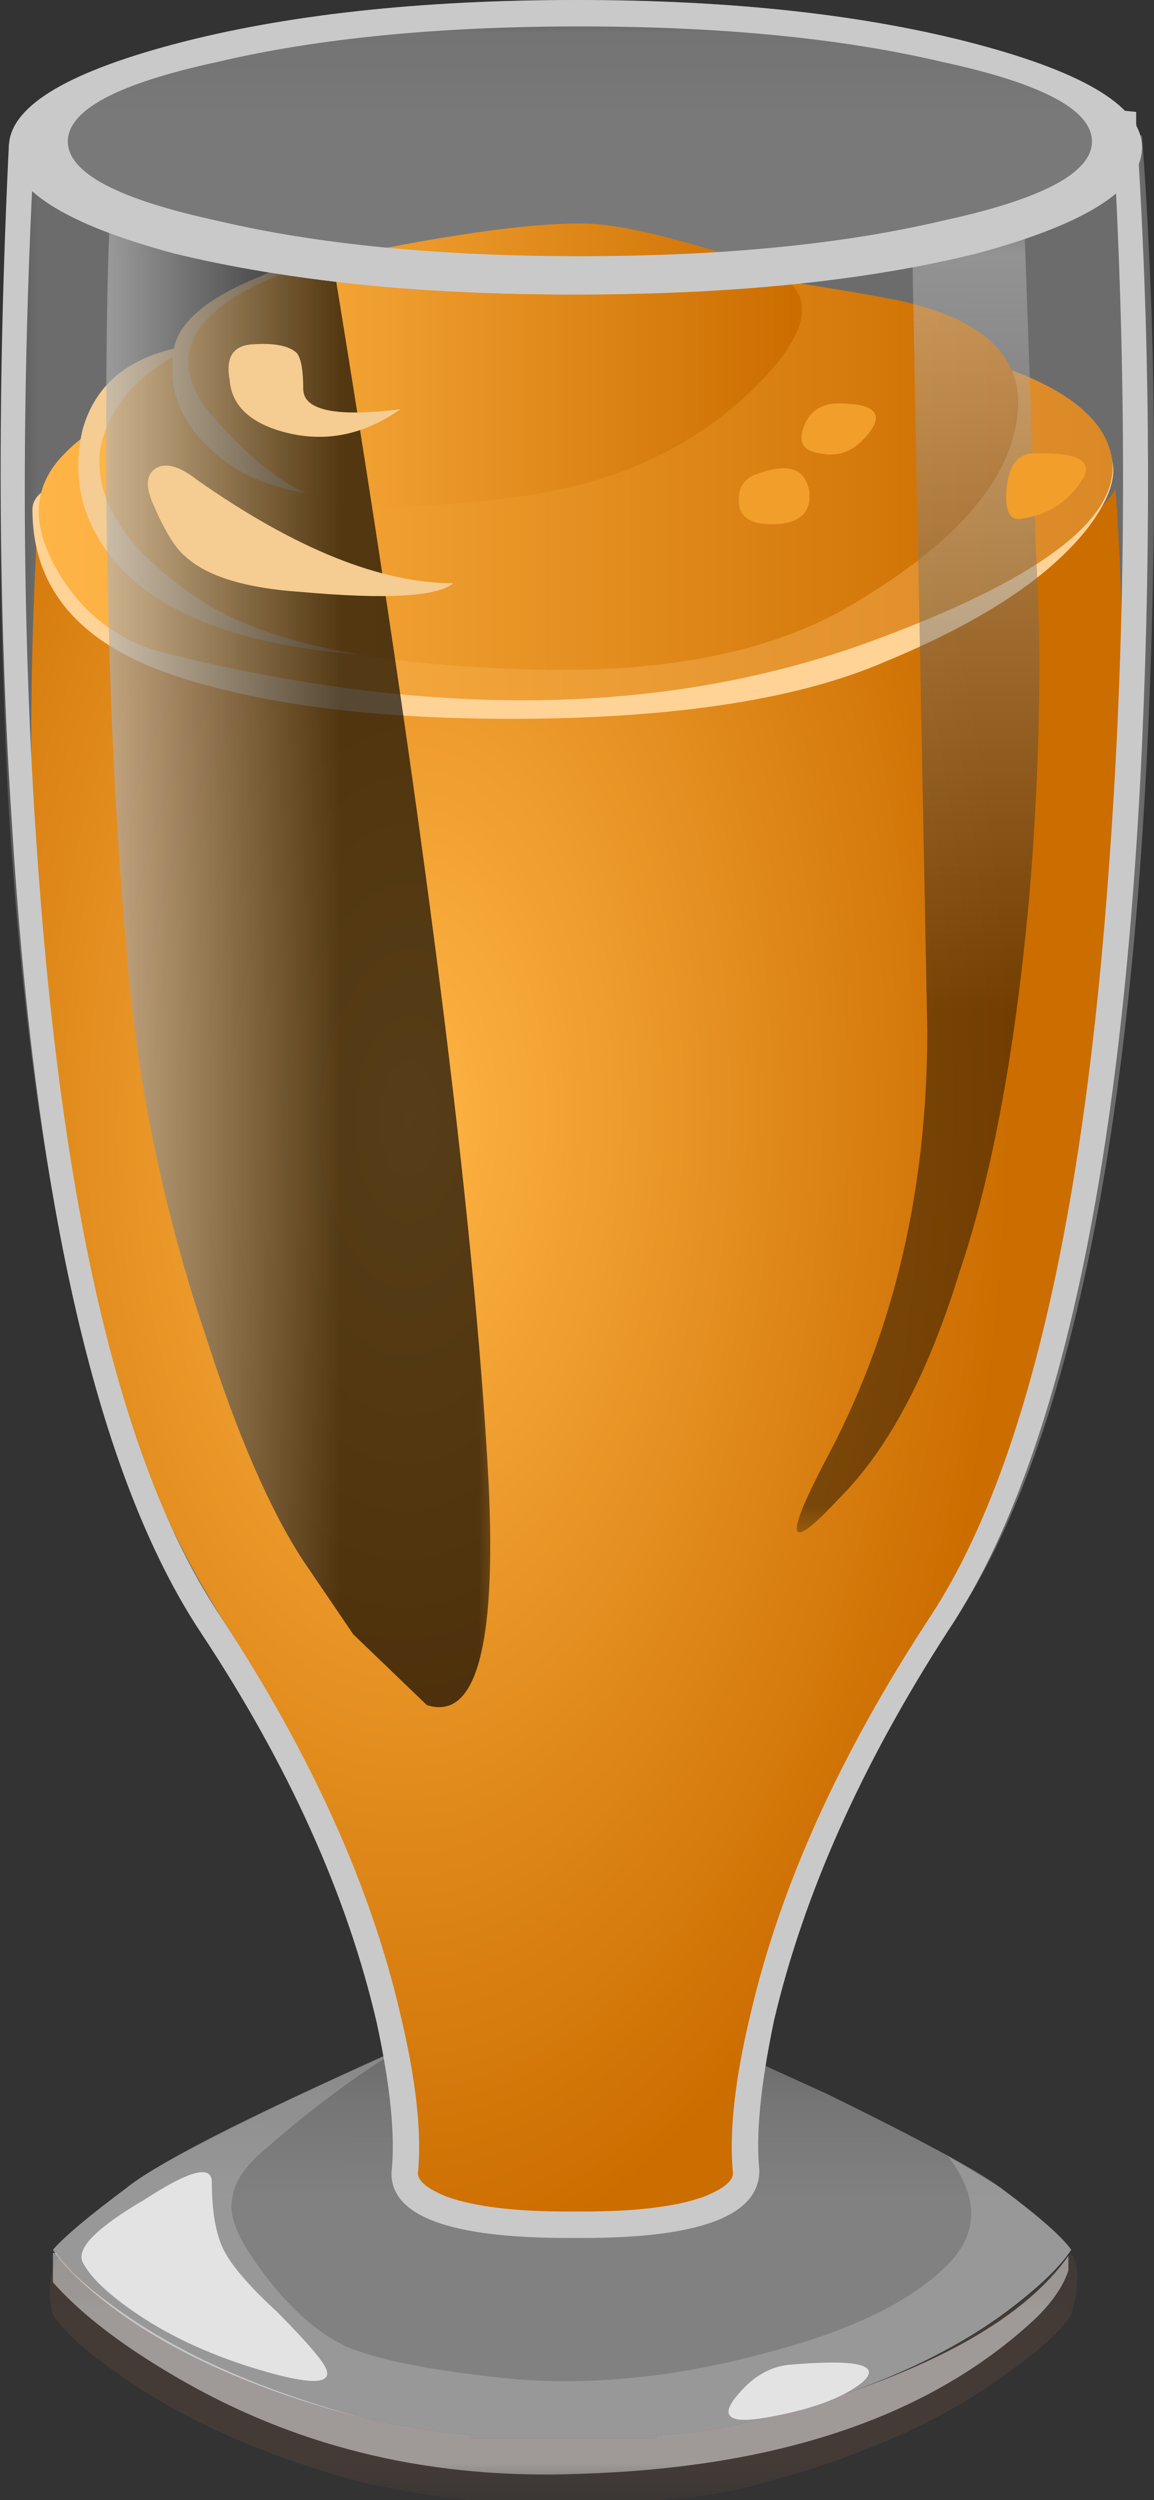
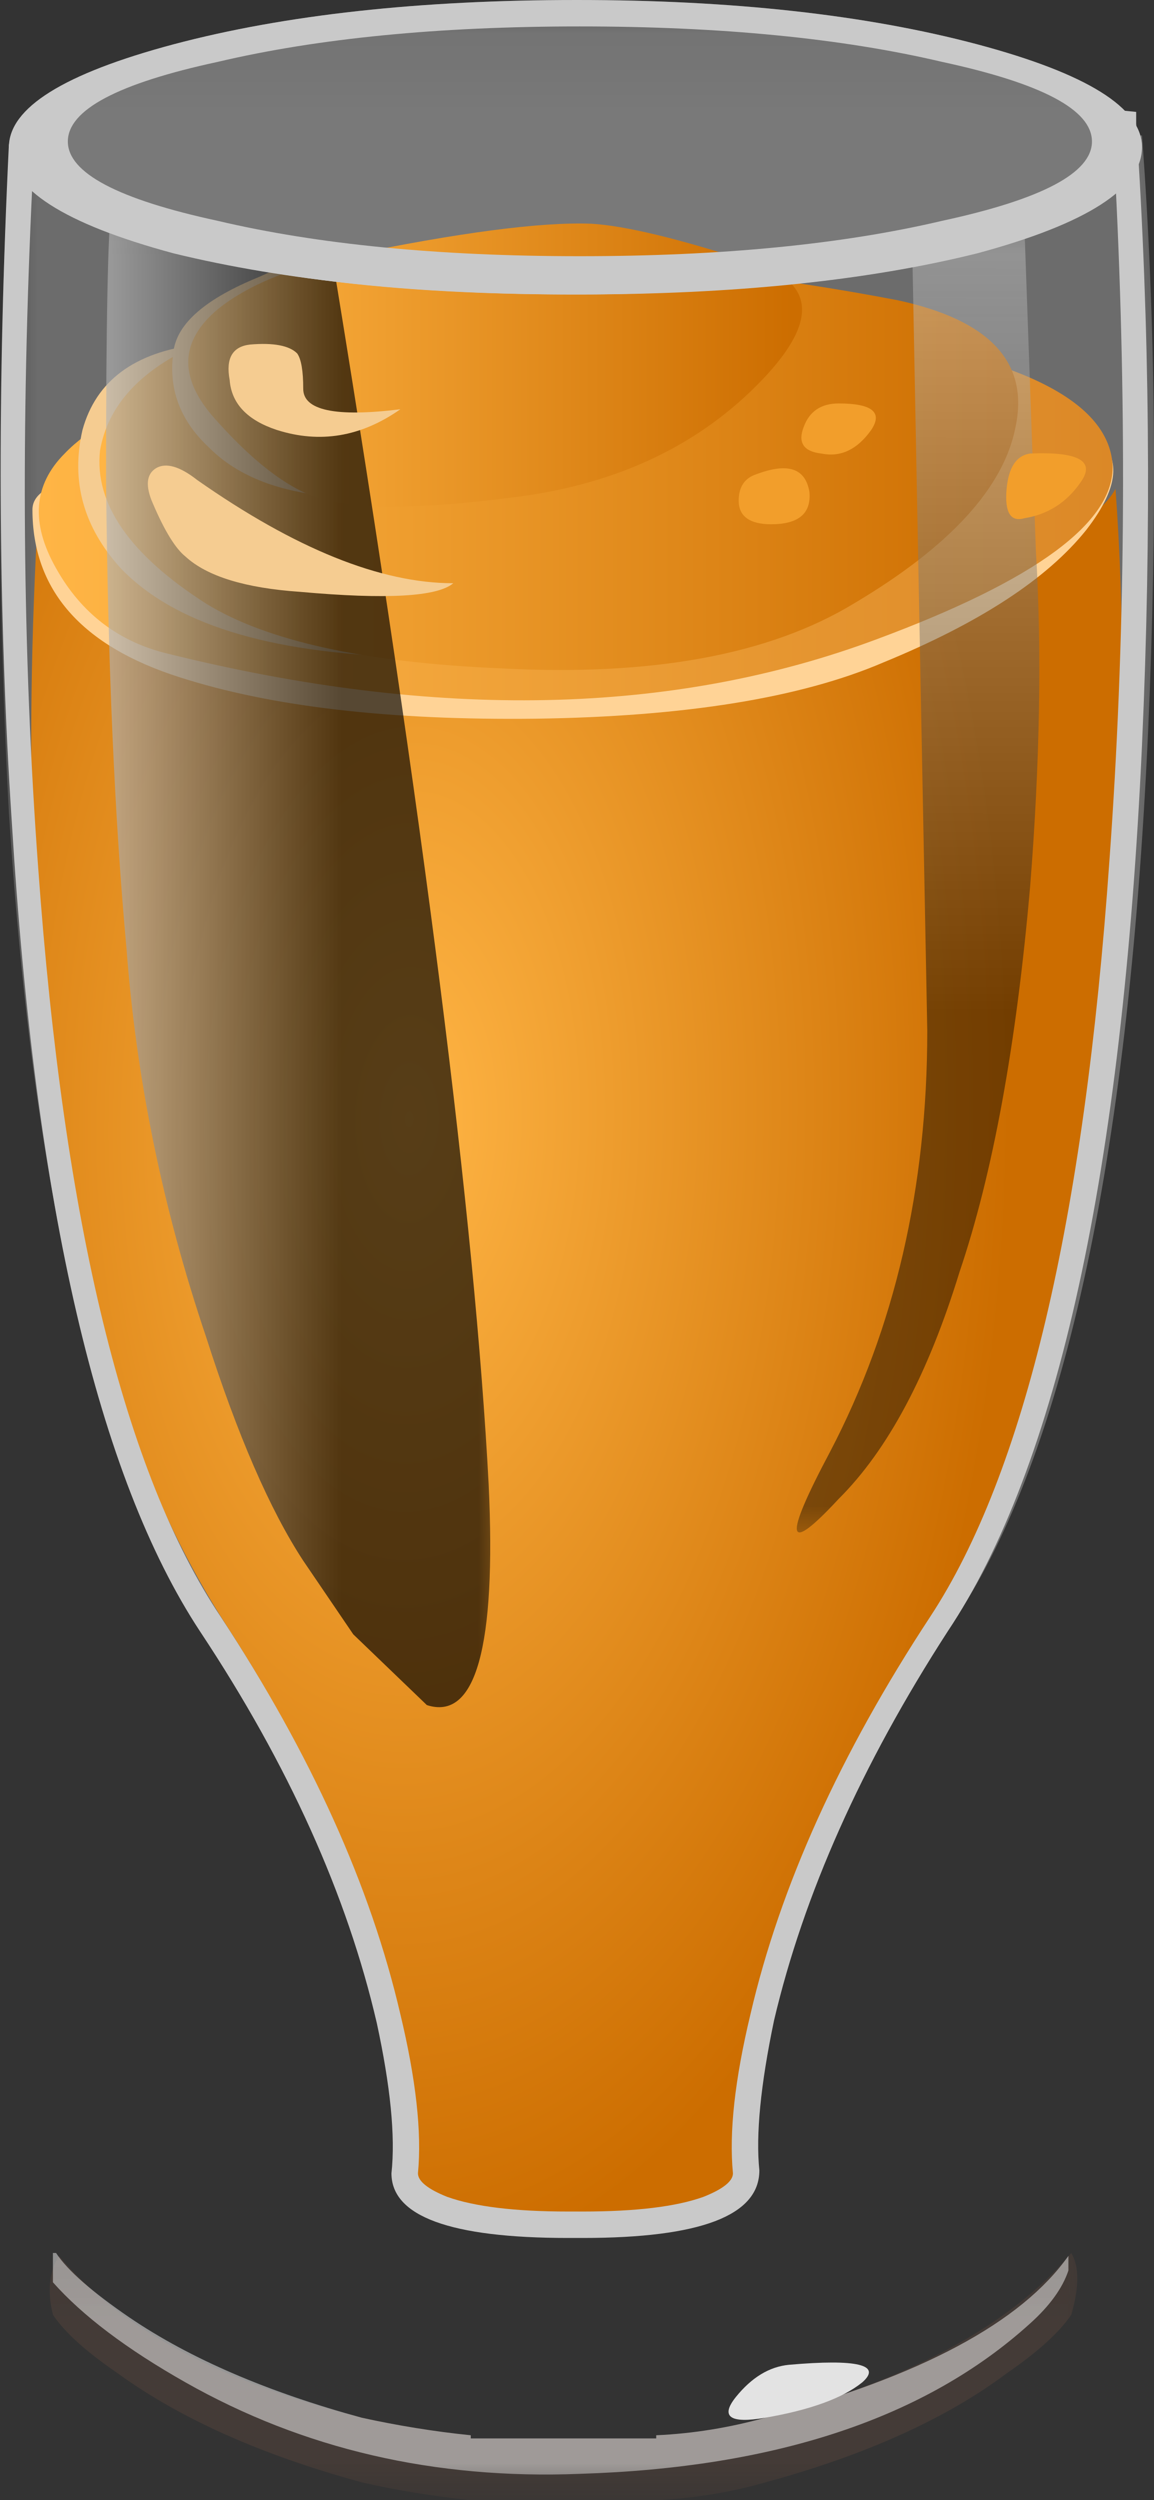
<svg xmlns="http://www.w3.org/2000/svg" xmlns:ns1="http://www.inkscape.org/namespaces/inkscape" id="svg2" xml:space="preserve" viewBox="0 0 19.604 42.45" version="1.1" ns1:version="0.91 r13725">
  <rect x="0" y="0" width="19.604" height="42.45" fill="#333333" stroke="none" />
  <defs id="defs6">
    <clipPath id="clipPath18">
      <path id="path20" d="m0-0.04h15v4h-15v-4z" ns1:connector-curvature="0" />
    </clipPath>
    <mask id="mask22">
      <g id="g24">
        <g id="g26" clip-path="url(#clipPath18)">
          <path id="path28" style="fill:#000000;fill-opacity:.379" d="m0-0.04h15v4h-15v-4z" ns1:connector-curvature="0" />
        </g>
      </g>
    </mask>
    <clipPath id="clipPath34">
      <path id="path36" d="m0-0.04h15v4h-15v-4z" ns1:connector-curvature="0" />
    </clipPath>
    <clipPath id="clipPath38">
      <path id="path40" d="m0 0h15v4h-15v-4z" ns1:connector-curvature="0" />
    </clipPath>
    <clipPath id="clipPath62">
      <path id="path64" d="m0-0.04h15v4h-15v-4z" ns1:connector-curvature="0" />
    </clipPath>
    <mask id="mask66">
      <g id="g68">
        <g id="g70" clip-path="url(#clipPath62)">
          <path id="path72" style="fill:#000000;fill-opacity:.488" d="m0-0.04h15v4h-15v-4z" ns1:connector-curvature="0" />
        </g>
      </g>
    </mask>
    <clipPath id="clipPath78">
      <path id="path80" d="m0-0.04h15v4h-15v-4z" ns1:connector-curvature="0" />
    </clipPath>
    <clipPath id="clipPath82">
      <path id="path84" d="m0 0h15v4h-15v-4z" ns1:connector-curvature="0" />
    </clipPath>
    <clipPath id="clipPath106">
      <path id="path108" d="m0-0.04h15v7h-15v-7z" ns1:connector-curvature="0" />
    </clipPath>
    <mask id="mask110">
      <g id="g112">
        <g id="g114" clip-path="url(#clipPath106)">
-           <path id="path116" style="fill:#000000;fill-opacity:.379" d="m0-0.04h15v7h-15v-7z" ns1:connector-curvature="0" />
-         </g>
+           </g>
      </g>
    </mask>
    <clipPath id="clipPath122">
-       <path id="path124" d="m0-0.04h15v7h-15v-7z" ns1:connector-curvature="0" />
+       <path id="path124" d="m0-0.04h15v7h-15z" ns1:connector-curvature="0" />
    </clipPath>
    <clipPath id="clipPath126">
      <path id="path128" d="m0 0h15v7h-15v-7z" ns1:connector-curvature="0" />
    </clipPath>
    <linearGradient id="linearGradient134" y2="-16334" gradientUnits="userSpaceOnUse" x2="21.553" gradientTransform="matrix(0 -.8 .8 -.001 13075 5.025)" y1="-16334" x1="14.378">
      <stop id="stop136" style="stop-color:#7a7a7a" offset="0" />
      <stop id="stop138" style="stop-color:#ffffff" offset="1" />
    </linearGradient>
    <clipPath id="clipPath166">
      <path id="path168" d="m0-0.04h15v7h-15v-7z" ns1:connector-curvature="0" />
    </clipPath>
    <mask id="mask170">
      <g id="g172">
        <g id="g174" clip-path="url(#clipPath166)">
-           <path id="path176" style="fill:#000000;fill-opacity:.231" d="m0-0.04h15v7h-15v-7z" ns1:connector-curvature="0" />
-         </g>
+           </g>
      </g>
    </mask>
    <clipPath id="clipPath182">
      <path id="path184" d="m0-0.04h15v7h-15v-7z" ns1:connector-curvature="0" />
    </clipPath>
    <clipPath id="clipPath186">
      <path id="path188" d="m0 0h15v7h-15v-7z" ns1:connector-curvature="0" />
    </clipPath>
    <clipPath id="clipPath210">
      <path id="path212" d="m0 2.96h16v30h-16v-30z" ns1:connector-curvature="0" />
    </clipPath>
    <mask id="mask214">
      <g id="g216">
        <g id="g218" clip-path="url(#clipPath210)">
          <path id="path220" style="fill:#000000;fill-opacity:.281" d="m0 2.96h16v30h-16v-30z" ns1:connector-curvature="0" />
        </g>
      </g>
    </mask>
    <clipPath id="clipPath226">
      <path id="path228" d="m0 2.96h16v30h-16v-30z" ns1:connector-curvature="0" />
    </clipPath>
    <clipPath id="clipPath230">
      <path id="path232" d="m0 3h16v30h-16v-30z" ns1:connector-curvature="0" />
    </clipPath>
    <radialGradient id="radialGradient260" gradientUnits="userSpaceOnUse" cy="-7.21" cx="18.902" gradientTransform="matrix(-.011 -.8 .417 -.006 8.774 33.839)" r="19.589">
      <stop id="stop262" style="stop-color:#ffb545" offset="0" />
      <stop id="stop264" style="stop-color:#cc6d00" offset="1" />
    </radialGradient>
    <clipPath id="clipPath272">
      <path id="path274" d="m0 29.96h16v4h-16v-4z" ns1:connector-curvature="0" />
    </clipPath>
    <mask id="mask276">
      <g id="g278">
        <g id="g280" clip-path="url(#clipPath272)">
          <path id="path282" style="fill:#000000;fill-opacity:.34" d="m0 29.96h16v4h-16v-4z" ns1:connector-curvature="0" />
        </g>
      </g>
    </mask>
    <clipPath id="clipPath288">
      <path id="path290" d="m0 29.96h16v4h-16v-4z" ns1:connector-curvature="0" />
    </clipPath>
    <clipPath id="clipPath292">
      <path id="path294" d="m0 30h16v4h-16v-4z" ns1:connector-curvature="0" />
    </clipPath>
    <linearGradient id="linearGradient324" y2="8.689" gradientUnits="userSpaceOnUse" x2="18.934" gradientTransform="matrix(.8 0 0 -.8 0 33.96)" y1="8.689" x1=".659">
      <stop id="stop326" style="stop-color:#ffb545" offset="0" />
      <stop id="stop328" style="stop-color:#db8827" offset="1" />
    </linearGradient>
    <linearGradient id="linearGradient344" y2="7.939" gradientUnits="userSpaceOnUse" x2="17.315" gradientTransform="matrix(.8 0 0 -.8 0 33.96)" y1="7.939" x1="1.69">
      <stop id="stop346" style="stop-color:#ffb545" offset="0" />
      <stop id="stop348" style="stop-color:#cc6d00" offset="1" />
    </linearGradient>
    <linearGradient id="linearGradient364" y2="6.198" gradientUnits="userSpaceOnUse" x2="13.499" gradientTransform="matrix(.8 0 0 -.8 0 33.96)" y1="6.198" x1="3.199">
      <stop id="stop366" style="stop-color:#ffb545" offset="0" />
      <stop id="stop368" style="stop-color:#cc6d00" offset="1" />
    </linearGradient>
    <clipPath id="clipPath380">
      <path id="path382" d="m1 9.96h6v22h-6v-22z" ns1:connector-curvature="0" />
    </clipPath>
    <mask id="mask384">
      <g id="g386">
        <g id="g388" clip-path="url(#clipPath380)">
          <path id="path390" style="fill:#000000;fill-opacity:.66" d="m1 9.96h6v22h-6v-22z" ns1:connector-curvature="0" />
        </g>
      </g>
    </mask>
    <clipPath id="clipPath396">
      <path id="path398" d="m1 9.96h6v22h-6v-22z" ns1:connector-curvature="0" />
    </clipPath>
    <clipPath id="clipPath400">
      <path id="path402" d="m1 10h6v22h-6v-22z" ns1:connector-curvature="0" />
    </clipPath>
    <linearGradient id="linearGradient408" y2="-12.792" gradientUnits="userSpaceOnUse" x2="4" gradientTransform="matrix(.8 0 0 .8 1.44 31.28)" y1="-12.792" x1="-1.7">
      <stop id="stop410" style="stop-color:#ffffff" offset="0" />
      <stop id="stop412" style="stop-color:#000000" offset="1" />
    </linearGradient>
    <clipPath id="clipPath440">
      <path id="path442" d="m10 12.96h5v18h-5v-18z" ns1:connector-curvature="0" />
    </clipPath>
    <mask id="mask444">
      <g id="g446">
        <g id="g448" clip-path="url(#clipPath440)">
          <path id="path450" style="fill:#000000;fill-opacity:.441" d="m10 12.96h5v18h-5v-18z" ns1:connector-curvature="0" />
        </g>
      </g>
    </mask>
    <clipPath id="clipPath456">
      <path id="path458" d="m10 12.96h5v18h-5v-18z" ns1:connector-curvature="0" />
    </clipPath>
    <clipPath id="clipPath460">
      <path id="path462" d="m10 13h5v18h-5v-18z" ns1:connector-curvature="0" />
    </clipPath>
    <linearGradient id="linearGradient468" y2="-16342" gradientUnits="userSpaceOnUse" x2="31.61" gradientTransform="matrix(0 -.8 .8 -.001 13085 29.185)" y1="-16342" x1="15.334">
      <stop id="stop470" style="stop-color:#ffffff" offset="0" />
      <stop id="stop472" style="stop-color:#000000" offset="1" />
    </linearGradient>
  </defs>
  <g id="g10" transform="matrix(1.25 0 0 -1.25 0 42.45)">
    <g id="g12">
      <g id="g14">
        <g id="g30" mask="url(#mask22)">
          <g id="g42">
            <g id="g44" clip-path="url(#clipPath34)">
              <g id="g46" transform="translate(0 -.04)">
                <g id="g50">
                  <g id="g52" clip-path="url(#clipPath38)">
                    <g id="g54">
                      <path id="path56" style="fill-rule:evenodd;fill:#5e473c" d="m14.559 3.398c0.109-0.183 0.109-0.464 0-0.839-0.161-0.239-0.454-0.504-0.879-0.797-0.825-0.617-1.918-1.11-3.282-1.481-0.476-0.136-0.972-0.215-1.476-0.242h-2.524c-0.503 0.055-1 0.133-1.476 0.242-1.363 0.371-2.469 0.864-3.32 1.481-0.43 0.293-0.723 0.558-0.883 0.797-0.078 0.32-0.051 0.586 0.082 0.8 0.824-0.984 2.199-1.718 4.121-2.199 0.476-0.105 0.973-0.187 1.476-0.238v-0.043h2.524v0.043c0.504 0.023 1 0.105 1.476 0.238 1.95 0.508 3.336 1.254 4.161 2.238z" ns1:connector-curvature="0" />
                    </g>
                  </g>
                </g>
              </g>
            </g>
          </g>
        </g>
      </g>
      <g id="g58">
        <g id="g74" mask="url(#mask66)">
          <g id="g86">
            <g id="g88" clip-path="url(#clipPath78)">
              <g id="g90" transform="translate(0 -.04)">
                <g id="g94">
                  <g id="g96" clip-path="url(#clipPath82)">
                    <g id="g98">
                      <path id="path100" style="fill-rule:evenodd;fill:#ffffff" d="m10.398 1.16c2.11 0.559 3.481 1.293 4.122 2.199v-0.199c-0.079-0.238-0.254-0.48-0.52-0.719-1.414-1.281-3.453-1.961-6.121-2.043-1.973-0.078-3.758 0.336-5.359 1.243-0.801 0.453-1.399 0.906-1.801 1.359v0.398h0.043c0.156-0.238 0.492-0.531 1-0.878 0.824-0.559 1.879-1.012 3.156-1.36 0.48-0.105 0.977-0.187 1.48-0.238v-0.043h2.52v0.043c0.508 0.023 1 0.105 1.48 0.238z" ns1:connector-curvature="0" />
                    </g>
                  </g>
                </g>
              </g>
            </g>
          </g>
        </g>
      </g>
      <g id="g102">
        <g id="g118" mask="url(#mask110)">
          <g id="g140">
            <g id="g142" clip-path="url(#clipPath122)">
              <g id="g144" transform="translate(0 -.04)">
                <g id="g148">
                  <g id="g150" clip-path="url(#clipPath126)">
                    <g id="g152">
                      <g id="g154">
                        <g id="g156">
                          <g id="g158">
                            <path id="path160" style="fill-rule:evenodd;fill:url(#linearGradient134)" d="m13.602 4.281c0.503-0.375 0.824-0.652 0.957-0.84-0.161-0.242-0.454-0.519-0.879-0.839-0.828-0.614-1.918-1.094-3.282-1.442-0.48-0.133-0.972-0.215-1.48-0.238v-0.043h-2.52v0.043c-0.503 0.051-1 0.133-1.48 0.238-1.359 0.348-2.465 0.828-3.316 1.442-0.43 0.32-0.723 0.597-0.883 0.839 0.16 0.184 0.496 0.465 1 0.84 0.508 0.399 1.894 1.094 4.16 2.078l1.84 0.403 1.761-0.403 1.758-0.8c1.254-0.614 2.043-1.039 2.364-1.278z" ns1:connector-curvature="0" />
                          </g>
                        </g>
                      </g>
                    </g>
                  </g>
                </g>
              </g>
            </g>
          </g>
        </g>
      </g>
      <g id="g162">
        <g id="g178" mask="url(#mask170)">
          <g id="g190">
            <g id="g192" clip-path="url(#clipPath182)">
              <g id="g194" transform="translate(0 -.04)">
                <g id="g198">
                  <g id="g200" clip-path="url(#clipPath186)">
                    <g id="g202">
                      <path id="path204" style="fill-rule:evenodd;fill:#e3e3e3" d="m13.602 4.281c0.503-0.375 0.824-0.656 0.957-0.84-0.161-0.242-0.454-0.519-0.879-0.839-0.828-0.614-1.918-1.094-3.282-1.442-0.48-0.133-0.972-0.215-1.48-0.238v-0.043h-2.52v0.043c-0.503 0.051-1 0.133-1.48 0.238-1.359 0.348-2.465 0.828-3.316 1.442-0.43 0.32-0.723 0.597-0.883 0.839 0.16 0.184 0.496 0.465 1 0.84 0.293 0.266 1.547 0.907 3.761 1.918-0.613-0.371-1.226-0.824-1.839-1.359-0.293-0.238-0.453-0.465-0.481-0.68-0.055-0.215 0.039-0.492 0.281-0.84 0.399-0.586 0.825-0.988 1.278-1.199 0.453-0.187 1.226-0.336 2.32-0.441 1.066-0.078 2.188 0.039 3.359 0.359 1.149 0.293 1.977 0.695 2.481 1.199 0.426 0.43 0.426 0.922 0 1.481l0.723-0.438z" ns1:connector-curvature="0" />
                    </g>
                  </g>
                </g>
              </g>
            </g>
          </g>
        </g>
      </g>
      <g id="g206">
        <g id="g222" mask="url(#mask214)">
          <g id="g234">
            <g id="g236" clip-path="url(#clipPath226)">
              <g id="g238" transform="translate(0 -.04)">
                <g id="g242">
                  <g id="g244" clip-path="url(#clipPath230)">
                    <g id="g246">
                      <path id="path248" style="fill-rule:evenodd;fill:#ffffff" d="m15.52 32.16c0.187-2.48 0.214-5.187 0.082-8.121-0.27-5.867-1.161-9.906-2.68-12.117-1.254-1.867-2.082-3.668-2.481-5.402-0.187-0.879-0.253-1.559-0.203-2.04l-0.277-0.359c-0.402-0.242-1.094-0.359-2.082-0.359h-0.078c-0.961 0-1.641 0.117-2.039 0.359l-0.282 0.359c0.051 0.481-0.027 1.161-0.242 2.04-0.398 1.734-1.226 3.535-2.476 5.402-1.414 2.051-2.297 5.73-2.641 11.039-0.16 2.961-0.16 5.934 0 8.918 0.133-0.531 0.945-0.973 2.438-1.32 1.468-0.371 3.226-0.559 5.281-0.559 2.133 0 3.949 0.188 5.441 0.559 1.492 0.402 2.239 0.882 2.239 1.441l-0.04 0.16h0.04z" ns1:connector-curvature="0" />
                    </g>
                  </g>
                </g>
              </g>
            </g>
          </g>
        </g>
      </g>
      <g id="g250">
        <g id="g252">
          <g id="g258">
            <path id="path266" style="fill-rule:evenodd;fill:url(#radialGradient260)" d="m13.078 26.241c1.16 0.297 1.852 0.66 2.082 1.078 0.121-1.64 0.121-3.464 0-5.48-0.238-4.426-1.066-7.746-2.48-9.957-1.172-1.867-1.961-3.668-2.36-5.402-0.187-0.879-0.254-1.559-0.199-2.04l-0.281-0.359c-0.371-0.242-1.012-0.359-1.918-0.359h-0.082c-0.906 0-1.547 0.117-1.918 0.359l-0.281 0.359c0.054 0.481-0.016 1.161-0.2 2.04-0.375 1.734-1.16 3.535-2.363 5.402-2.105 3.25-2.957 8.305-2.558 15.156 0.214-0.906 2.668-1.359 7.359-1.359 2.027 0 3.762 0.187 5.199 0.562z" ns1:connector-curvature="0" />
          </g>
        </g>
      </g>
      <g id="g268">
        <g id="g284" mask="url(#mask276)">
          <g id="g296">
            <g id="g298" clip-path="url(#clipPath288)">
              <g id="g300" transform="translate(0 -.04)">
                <g id="g304">
                  <g id="g306" clip-path="url(#clipPath292)">
                    <g id="g308">
                      <path id="path310" style="fill-rule:evenodd;fill:#ffffff" d="m15.52 32c0-0.559-0.747-1.039-2.239-1.441-1.496-0.371-3.308-0.559-5.441-0.559s-3.961 0.188-5.481 0.559c-1.492 0.402-2.238 0.882-2.238 1.441 0 0.535 0.746 1 2.238 1.398 1.52 0.403 3.348 0.602 5.481 0.602 2.105 0 3.922-0.199 5.441-0.602 1.492-0.398 2.239-0.863 2.239-1.398z" ns1:connector-curvature="0" />
                    </g>
                  </g>
                </g>
              </g>
            </g>
          </g>
        </g>
      </g>
      <path id="path312" style="fill-rule:evenodd;fill:#ffd396" d="m8.199 28.159c3.922 0.242 6.121 0.215 6.602-0.078 0.453-0.266 0.437-0.707-0.039-1.32-0.535-0.668-1.457-1.266-2.762-1.801-1.121-0.48-2.695-0.734-4.719-0.762-1.976-0.023-3.586 0.16-4.84 0.563-1.336 0.426-2 1.187-2 2.277 0 0.215 0.239 0.363 0.719 0.442 0.719 0.105 1.16 0.187 1.32 0.242 1.868 0.16 3.774 0.304 5.719 0.437z" ns1:connector-curvature="0" />
      <g id="g314">
        <g id="g316">
          <g id="g322">
            <path id="path330" style="fill-rule:evenodd;fill:url(#linearGradient324)" d="m2.281 25.081c-0.668 0.16-1.176 0.547-1.519 1.16-0.348 0.614-0.309 1.133 0.117 1.559 0.641 0.668 1.988 1.094 4.043 1.281 0.613 0.024 1.586 0.145 2.918 0.359 1.281 0.161 2.414 0.172 3.398 0.04 2.535-0.321 3.828-0.934 3.883-1.84 0.024-0.774-1.043-1.559-3.199-2.36-2.777-1.039-5.988-1.105-9.641-0.199z" ns1:connector-curvature="0" />
          </g>
        </g>
      </g>
      <path id="path332" style="fill-rule:evenodd;fill:#f5cc91" d="m2.68 29.28c1.175-0.746 2.175-1.48 3-2.199 1.625-1.441 1.558-2.121-0.2-2.043-1.839 0.055-3.121 0.453-3.839 1.203-0.508 0.559-0.68 1.184-0.52 1.879 0.184 0.668 0.707 1.055 1.559 1.16z" ns1:connector-curvature="0" />
      <g id="g334">
        <g id="g336">
          <g id="g342">
            <path id="path350" style="fill-rule:evenodd;fill:url(#linearGradient344)" d="m2.68 29.28c1.625 0.692 3.347 1.055 5.16 1.078 1.254 0 2.707-0.16 4.359-0.476 1.254-0.27 1.789-0.844 1.602-1.723-0.16-0.824-0.895-1.625-2.199-2.398-1.149-0.696-2.747-0.989-4.801-0.879-1.84 0.078-3.176 0.371-4 0.879-1.039 0.664-1.52 1.359-1.442 2.078 0.106 0.613 0.547 1.094 1.321 1.441z" ns1:connector-curvature="0" />
          </g>
        </g>
      </g>
      <path id="path352" style="fill-rule:evenodd;fill:#f5cc91" d="m4.559 30.562 1-1.68c0.48-1.121 0.281-1.684-0.598-1.684-0.961 0-1.668 0.227-2.121 0.684-0.399 0.371-0.559 0.812-0.481 1.316 0.055 0.375 0.442 0.707 1.161 1 0.347 0.16 0.695 0.282 1.039 0.364z" ns1:connector-curvature="0" />
      <g id="g354">
        <g id="g356">
          <g id="g362">
            <path id="path370" style="fill-rule:evenodd;fill:url(#linearGradient364)" d="m4.68 30.48c1.547 0.32 2.668 0.468 3.359 0.441 0.453-0.027 1.176-0.199 2.16-0.52 0.906-0.269 0.934-0.828 0.082-1.679-0.855-0.856-1.976-1.364-3.359-1.524-1.254-0.16-2.121-0.16-2.602 0-0.425 0.137-0.906 0.508-1.441 1.121-0.453 0.536-0.426 1.016 0.082 1.442 0.398 0.32 0.973 0.558 1.719 0.719z" ns1:connector-curvature="0" />
          </g>
        </g>
      </g>
-       <path id="path372" style="fill-rule:evenodd;fill:#e3e3e3" d="m2.879 4.319c0-0.398 0.055-0.707 0.16-0.918 0.109-0.214 0.348-0.496 0.723-0.839 0.426-0.43 0.652-0.696 0.679-0.801 0.051-0.188-0.242-0.188-0.882 0-0.637 0.187-1.2 0.437-1.68 0.758-0.399 0.269-0.652 0.507-0.758 0.718-0.082 0.188 0.199 0.469 0.84 0.844 0.613 0.399 0.918 0.481 0.918 0.238z" ns1:connector-curvature="0" />
      <path id="path374" style="fill-rule:evenodd;fill:#e3e3e3" d="m10.719 1.839c0.933 0.082 1.269 0 1-0.238-0.266-0.215-0.707-0.375-1.321-0.481-0.476-0.082-0.613 0.012-0.398 0.281 0.215 0.266 0.453 0.411 0.719 0.438z" ns1:connector-curvature="0" />
      <g id="g376">
        <g id="g392" mask="url(#mask384)">
          <g id="g414">
            <g id="g416" clip-path="url(#clipPath396)">
              <g id="g418" transform="translate(0 -.04)">
                <g id="g422">
                  <g id="g424" clip-path="url(#clipPath400)">
                    <g id="g426">
                      <g id="g428">
                        <g id="g430">
                          <g id="g432">
                            <path id="path434" style="fill-rule:evenodd;fill:url(#linearGradient408)" d="m2.801 15.84c-0.586 1.734-0.949 3.492-1.082 5.281-0.16 1.734-0.254 3.852-0.278 6.359 0 2.133 0.024 3.399 0.079 3.801l3.039-1.043c1.203-7.359 1.894-12.824 2.082-16.398 0.105-2.215-0.176-3.215-0.84-3l-1 0.961-0.68 1c-0.453 0.691-0.894 1.707-1.32 3.039z" ns1:connector-curvature="0" />
                          </g>
                        </g>
                      </g>
                    </g>
                  </g>
                </g>
              </g>
            </g>
          </g>
        </g>
      </g>
      <g id="g436">
        <g id="g452" mask="url(#mask444)">
          <g id="g474">
            <g id="g476" clip-path="url(#clipPath456)">
              <g id="g478" transform="translate(0 -.04)">
                <g id="g482">
                  <g id="g484" clip-path="url(#clipPath460)">
                    <g id="g486">
                      <g id="g488">
                        <g id="g490">
                          <g id="g492">
                            <path id="path494" style="fill-rule:evenodd;fill:url(#linearGradient468)" d="m12.398 30.602 1.524 0.316 0.156-4.398c0.082-1.36 0.055-2.879-0.078-4.559-0.188-2.16-0.508-3.906-0.961-5.242-0.426-1.387-0.973-2.414-1.641-3.078-0.718-0.774-0.757-0.563-0.117 0.64 0.879 1.68 1.321 3.586 1.321 5.719l-0.204 10.602z" ns1:connector-curvature="0" />
                          </g>
                        </g>
                      </g>
                    </g>
                  </g>
                </g>
              </g>
            </g>
          </g>
        </g>
      </g>
      <path id="path496" style="fill-rule:evenodd;fill:#c9c9c9" d="m13.281 33.358c1.492-0.398 2.239-0.863 2.239-1.398 0-0.559-0.747-1.039-2.239-1.441-1.496-0.372-3.308-0.559-5.441-0.559s-3.961 0.187-5.481 0.559c-1.492 0.402-2.238 0.882-2.238 1.441 0 0.535 0.746 1 2.238 1.398 1.52 0.403 3.348 0.602 5.481 0.602 2.105 0 3.922-0.199 5.441-0.602zm-0.48-2.398c1.359 0.293 2.039 0.652 2.039 1.078 0 0.43-0.68 0.789-2.039 1.082-1.36 0.32-3 0.481-4.922 0.481-1.918 0-3.559-0.161-4.918-0.481-1.359-0.293-2.039-0.652-2.039-1.082 0-0.426 0.68-0.785 2.039-1.078 1.359-0.32 3-0.48 4.918-0.48 1.922 0 3.562 0.16 4.922 0.48z" ns1:connector-curvature="0" />
      <path id="path498" style="fill-rule:evenodd;fill:#f5cc91" d="m3.398 29.28c0.321 0.028 0.536-0.015 0.641-0.121 0.055-0.078 0.082-0.238 0.082-0.48 0-0.293 0.438-0.387 1.32-0.278-0.535-0.375-1.093-0.468-1.679-0.281-0.403 0.133-0.617 0.36-0.641 0.68-0.055 0.293 0.039 0.453 0.277 0.48z" ns1:connector-curvature="0" />
      <path id="path500" style="fill-rule:evenodd;fill:#f5cc91" d="m2.68 27.44c1.332-0.933 2.492-1.402 3.48-1.402-0.215-0.183-0.906-0.223-2.082-0.117-0.746 0.051-1.266 0.211-1.558 0.48-0.133 0.106-0.282 0.344-0.442 0.719-0.105 0.238-0.09 0.399 0.043 0.481 0.133 0.078 0.32 0.027 0.559-0.161z" ns1:connector-curvature="0" />
      <path id="path502" style="fill-rule:evenodd;fill:#f29e2b" d="m11.398 28.48c0.457 0 0.602-0.122 0.442-0.36-0.188-0.265-0.414-0.375-0.68-0.32-0.238 0.027-0.32 0.148-0.238 0.359 0.078 0.215 0.238 0.321 0.476 0.321z" ns1:connector-curvature="0" />
      <path id="path504" style="fill-rule:evenodd;fill:#f29e2b" d="m14 27.8c0.668 0.027 0.895-0.106 0.68-0.399-0.188-0.269-0.442-0.429-0.758-0.48-0.188-0.055-0.27 0.078-0.242 0.398 0.027 0.293 0.132 0.453 0.32 0.481z" ns1:connector-curvature="0" />
      <path id="path506" style="fill-rule:evenodd;fill:#f29e2b" d="m10.281 27.519c0.426 0.16 0.664 0.082 0.719-0.239 0.027-0.293-0.145-0.441-0.52-0.441-0.292 0-0.441 0.109-0.441 0.32 0 0.188 0.082 0.309 0.242 0.36z" ns1:connector-curvature="0" />
      <path id="path508" style="fill-rule:evenodd;fill:#c9c9c9" d="m12.281 30.358c-1.336-0.265-2.828-0.398-4.48-0.398-2.723 0-4.801 0.293-6.242 0.879-0.559 0.242-0.934 0.453-1.118 0.641-0.16-3.305-0.136-6.415 0.079-9.321 0.347-4.824 1.175-8.211 2.48-10.16 1.227-1.867 2.039-3.664 2.441-5.398 0.211-0.879 0.293-1.602 0.239-2.161 0-0.105 0.132-0.214 0.398-0.32 0.375-0.133 0.922-0.199 1.641-0.199h0.203c0.719 0 1.266 0.066 1.637 0.199 0.269 0.106 0.402 0.215 0.402 0.32-0.055 0.559 0.027 1.282 0.238 2.161 0.403 1.734 1.215 3.531 2.442 5.398 1.281 1.949 2.093 5.375 2.437 10.281 0.215 2.961 0.242 6.028 0.082 9.2-0.48-0.481-1.441-0.852-2.879-1.122zm3.16 1.922c0.184-2.718 0.211-5.535 0.079-8.441-0.266-5.785-1.145-9.801-2.641-12.039-1.172-1.813-1.957-3.574-2.359-5.281-0.184-0.879-0.25-1.559-0.2-2.039 0-0.614-0.8-0.918-2.398-0.918h-0.203c-1.598 0-2.399 0.293-2.399 0.878 0.055 0.508-0.015 1.188-0.199 2.04-0.402 1.734-1.199 3.507-2.402 5.32-1.387 2.105-2.239 5.773-2.559 11-0.187 2.828-0.199 5.894-0.039 9.199l0.32 0.039c0.133-0.453 0.852-0.851 2.161-1.199 1.437-0.371 3.171-0.559 5.199-0.559 2.078 0 3.84 0.2 5.277 0.602 1.363 0.371 2.043 0.785 2.043 1.238v0.121l-0.082 0.239 0.402-0.04v-0.16z" ns1:connector-curvature="0" />
    </g>
  </g>
</svg>